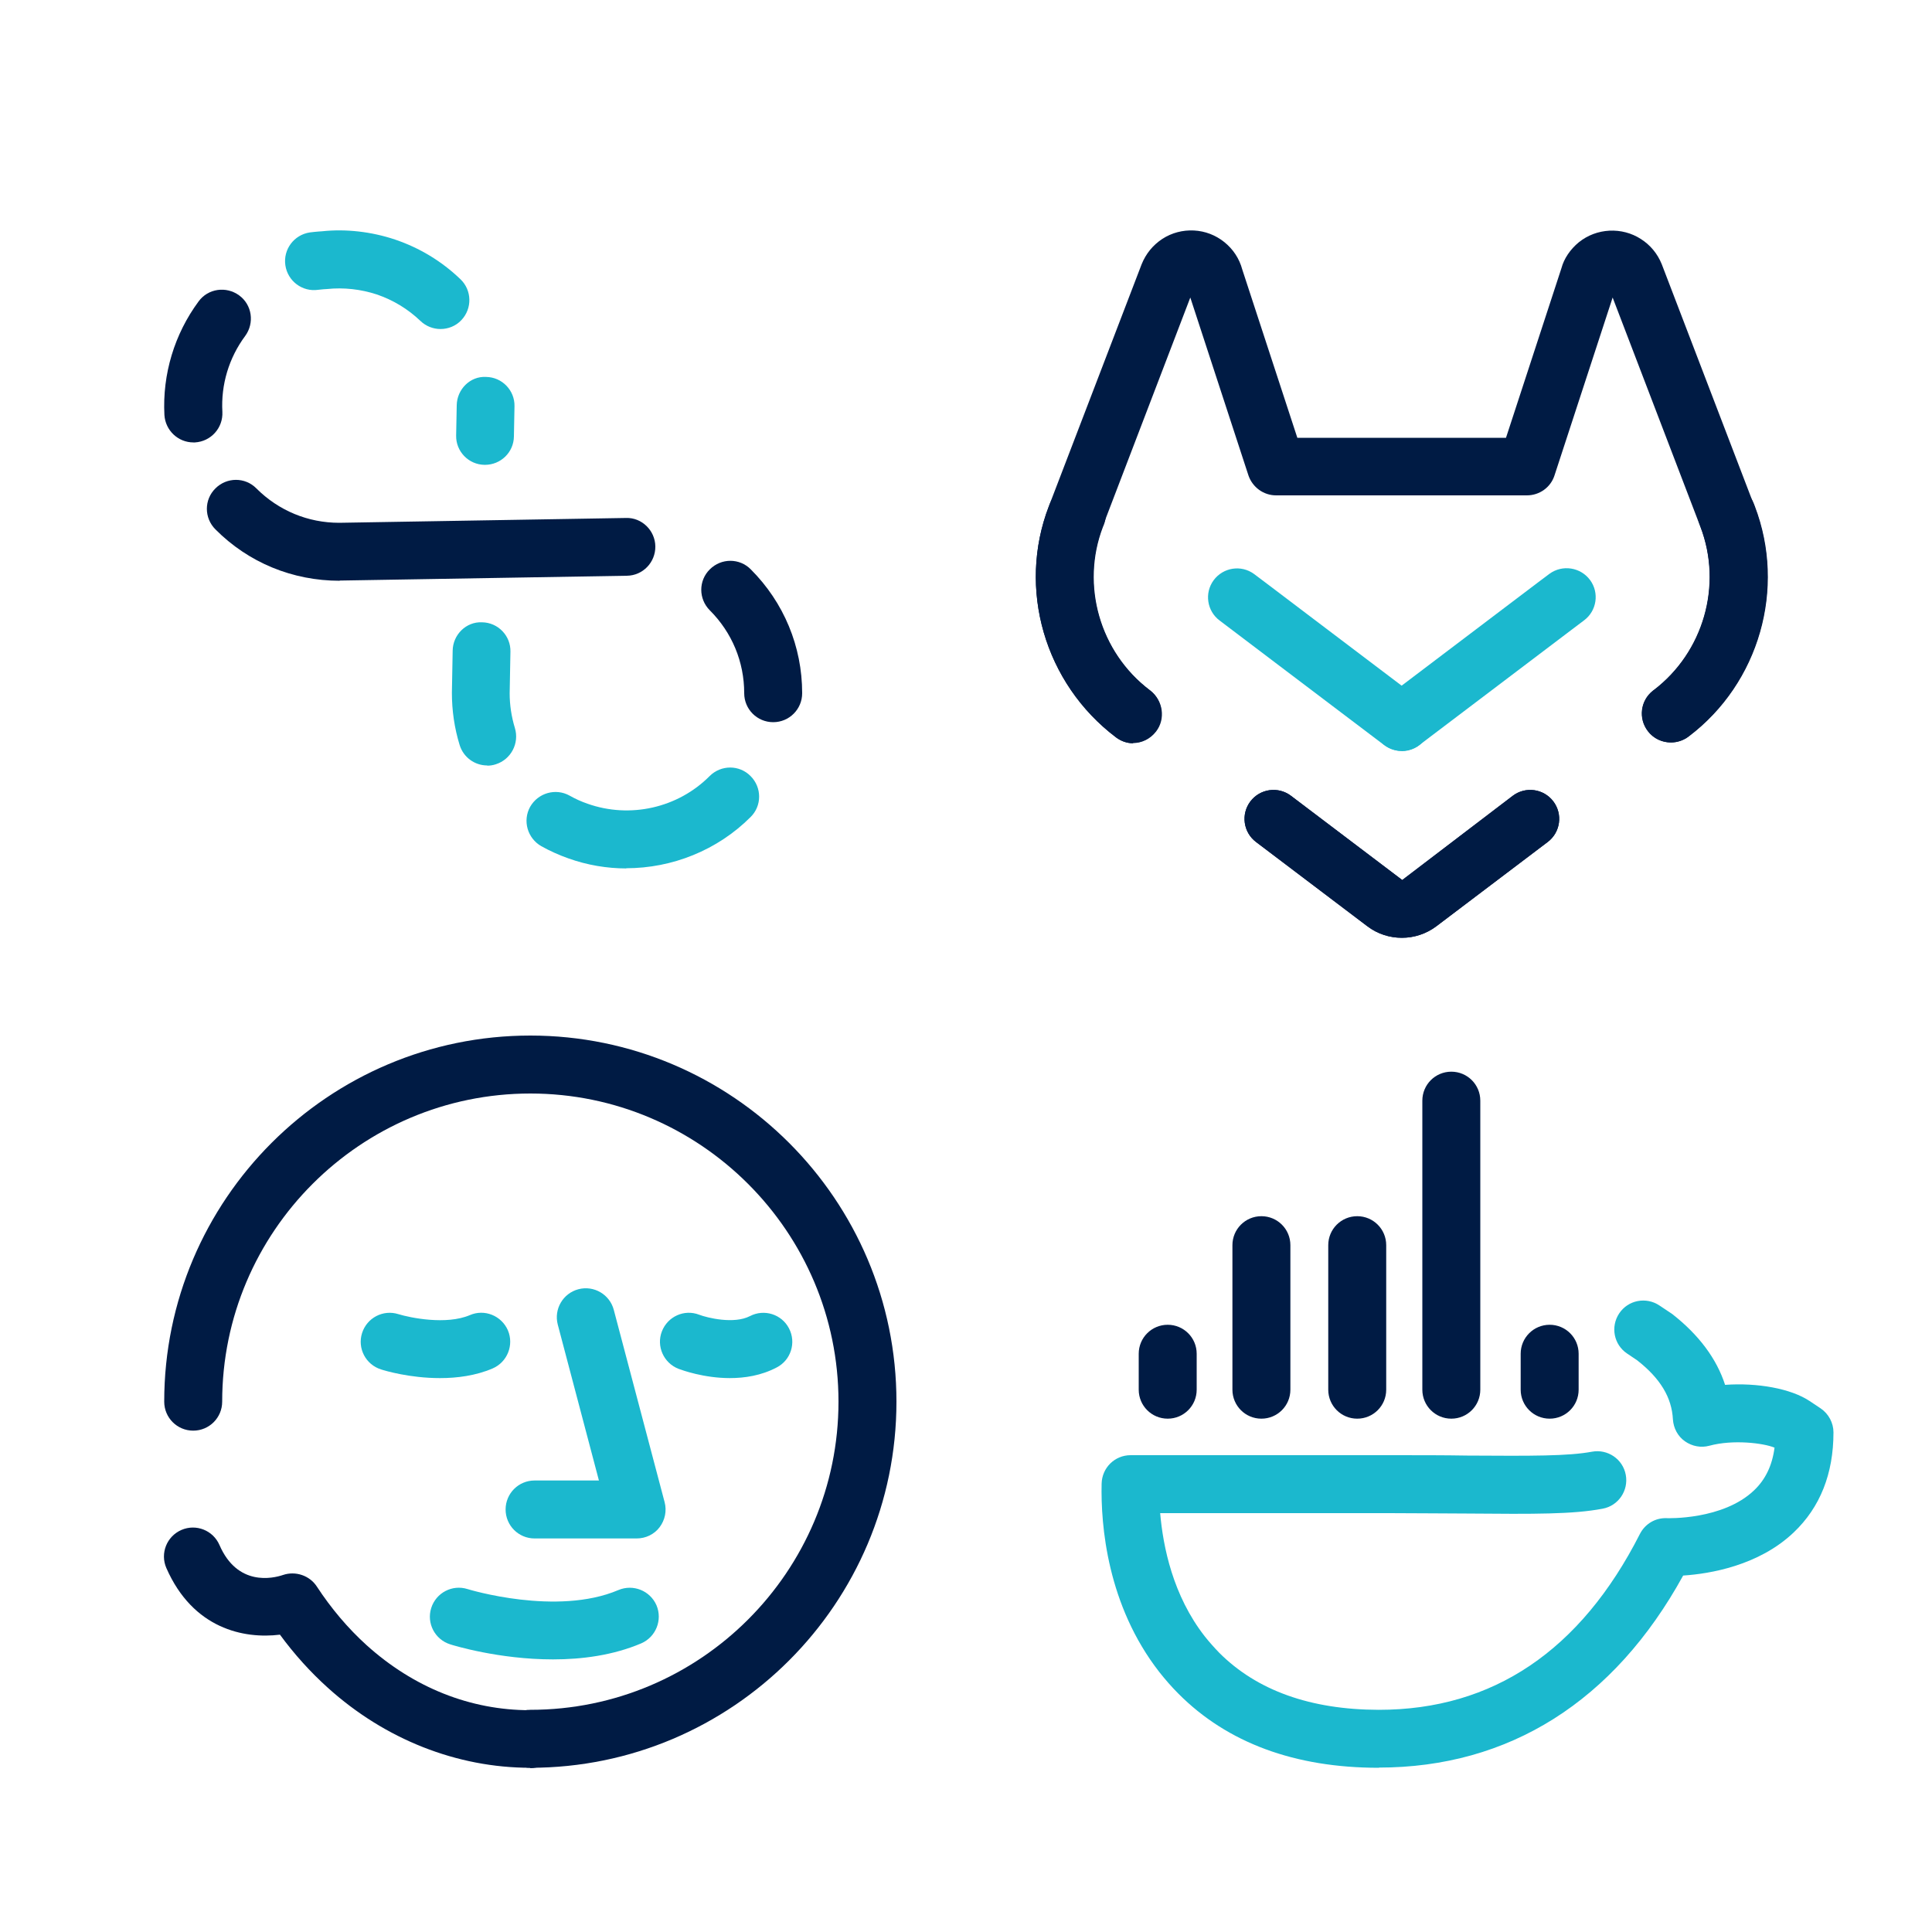
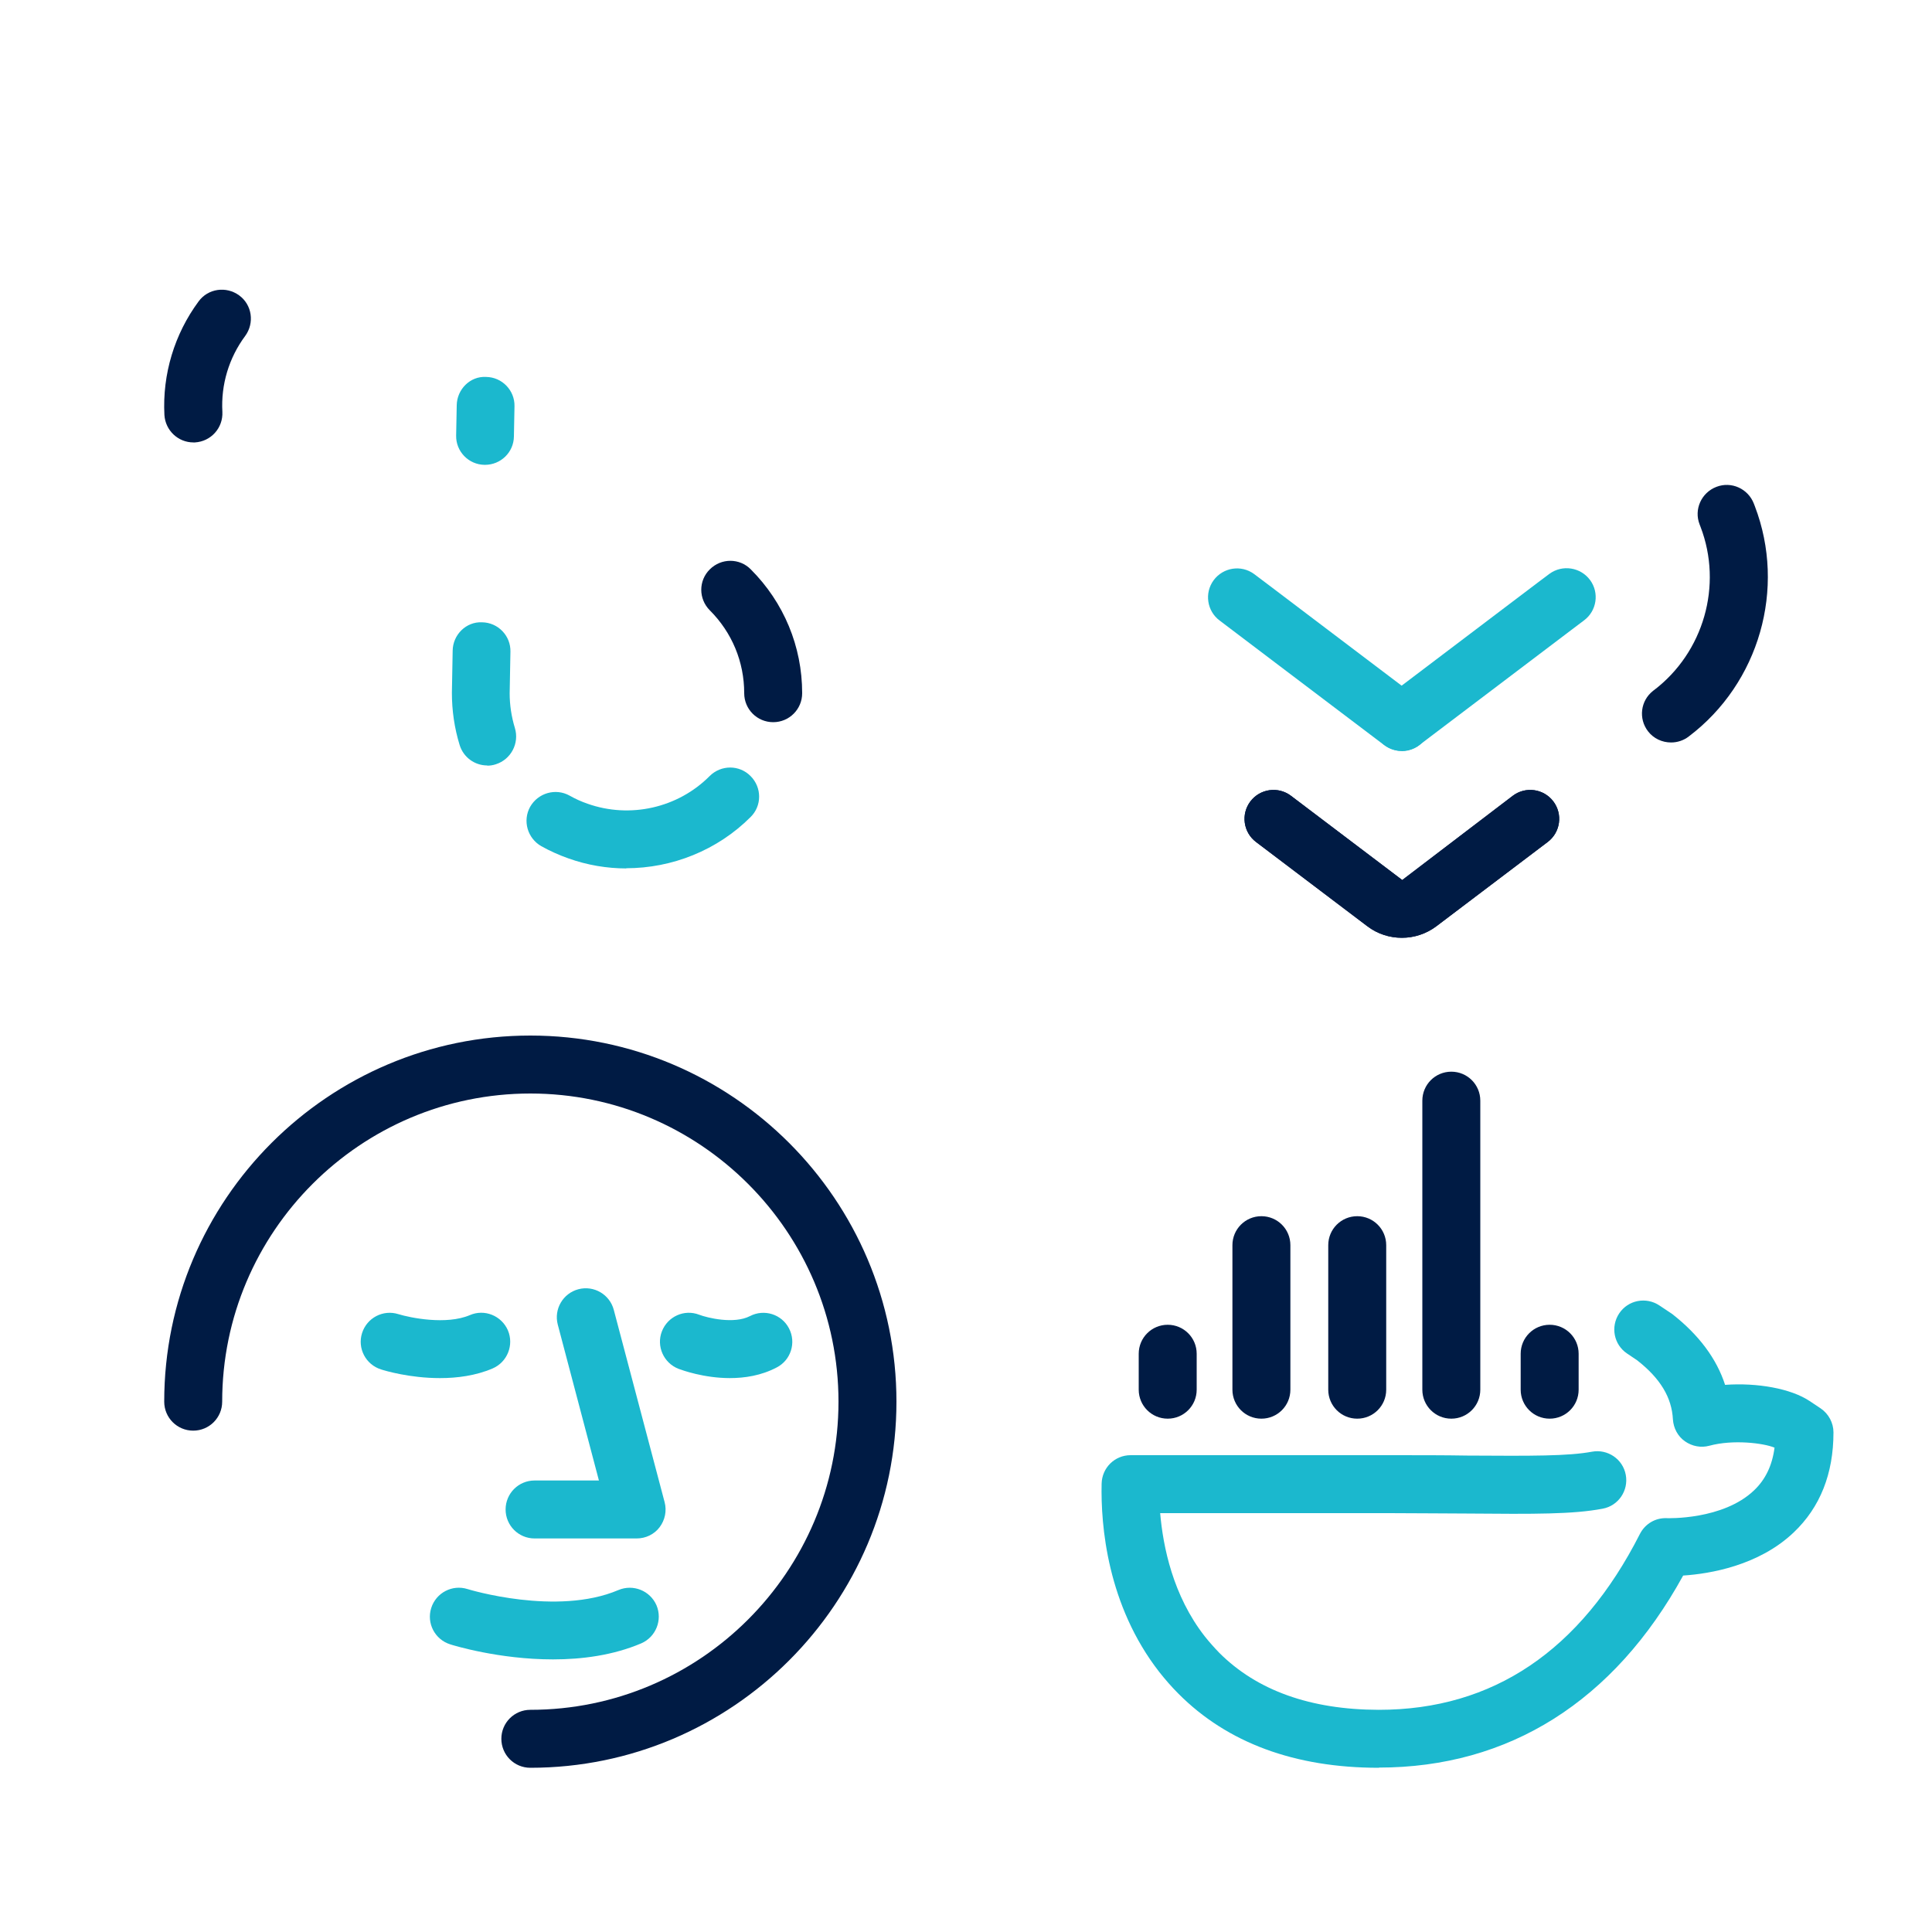
<svg xmlns="http://www.w3.org/2000/svg" id="_圖層_1" data-name="圖層 1" viewBox="0 0 100 100">
  <defs>
    <style>
      .cls-1 {
        fill: #1bb8ce;
      }

      .cls-2 {
        fill: #001b44;
      }
    </style>
  </defs>
  <g>
    <path class="cls-2" d="M72.56,48.54c-.63,0-1.27-.2-1.79-.6l-5.76-4.36c-.66-.5-.79-1.44-.29-2.1.5-.66,1.44-.79,2.1-.29l5.76,4.36,5.72-4.36c.66-.5,1.6-.37,2.1.29.5.66.37,1.6-.29,2.1l-5.76,4.36c-.53.4-1.16.6-1.79.6Z" />
-     <path class="cls-2" d="M58.65,38.47c-.31,0-.61-.1-.88-.3-3.71-2.8-5.12-7.71-3.48-11.97l4.8-12.52c.22-.55.59-1,1.08-1.32.48-.31,1.05-.46,1.63-.43.58.03,1.12.24,1.57.6.46.37.78.86.93,1.42l2.85,8.71h10.8l2.87-8.78c.13-.49.45-.97.9-1.34.46-.37,1.01-.57,1.58-.6.58-.03,1.15.12,1.63.43.49.31.86.76,1.08,1.3l4.8,12.53c1.63,4.26.23,9.16-3.42,11.92-.66.5-1.6.38-2.1-.28-.5-.65-.39-1.58.26-2.09,0,0,.03-.03.04-.03,2.58-1.96,3.58-5.43,2.42-8.46l-4.54-11.86-3.01,9.21c-.2.62-.78,1.03-1.43,1.03h-12.98c-.65,0-1.22-.42-1.43-1.03l-3.01-9.21-4.54,11.86c-1.16,3.02-.16,6.49,2.42,8.45.01.01.03.02.04.03.65.51.79,1.46.29,2.11-.3.39-.74.6-1.19.6ZM83.7,14.74v.02s0-.02,0-.02Z" />
    <path class="cls-2" d="M86.49,38.43c-.45,0-.9-.2-1.19-.58-.5-.65-.39-1.58.26-2.09,0,0,.03-.03.04-.03,2.58-1.96,3.58-5.43,2.42-8.46l-.05-.13c-.3-.77.09-1.64.87-1.94.77-.3,1.64.09,1.94.87l.05.13c1.63,4.26.23,9.16-3.42,11.92-.27.21-.6.31-.91.31Z" />
    <path class="cls-1" d="M72.56,38.87c-.45,0-.9-.21-1.2-.6-.5-.66-.37-1.6.29-2.1l6.22-4.71c1.44-1.09,2.31-1.75,2.33-1.76.67-.49,1.61-.34,2.1.32.49.66.35,1.6-.31,2.09-.06.04-.91.69-2.3,1.74l-6.22,4.71c-.27.2-.59.3-.9.3Z" />
    <path class="cls-2" d="M72.56,48.54c-.63,0-1.27-.2-1.79-.6l-5.76-4.36c-.66-.5-.79-1.44-.29-2.1.5-.66,1.44-.79,2.1-.29l5.76,4.36,5.72-4.36c.66-.5,1.6-.37,2.1.29.5.66.37,1.6-.29,2.1l-5.76,4.36c-.53.4-1.16.6-1.79.6Z" />
    <path class="cls-1" d="M72.55,38.87c-.31,0-.63-.1-.9-.3l-5.43-4.11c-1.85-1.4-3.03-2.29-3.09-2.34-.66-.49-.8-1.43-.31-2.09.49-.66,1.42-.81,2.09-.32.02.01,1.22.92,3.12,2.36l5.43,4.11c.66.5.79,1.44.29,2.1-.29.39-.74.6-1.2.6Z" />
-     <path class="cls-2" d="M58.65,38.47c-.31,0-.61-.1-.88-.3-3.71-2.8-5.12-7.71-3.48-11.97l.05-.13c.3-.77,1.16-1.16,1.94-.86.77.3,1.16,1.17.86,1.94l-.05.12c-1.16,3.02-.16,6.49,2.42,8.45.01.01.03.02.04.03.65.51.79,1.46.29,2.11-.3.39-.74.6-1.19.6Z" />
  </g>
  <g>
    <path class="cls-1" d="M71.38,91.5h-.02c-4.34,0-7.83-1.29-10.36-3.83-.36-.36-.69-.74-.99-1.12-2.7-3.46-3.04-7.6-2.99-9.76.02-.82.68-1.47,1.5-1.47h13.41c1.54,0,2.86,0,4.01.02,3.36.02,5.22.03,6.46-.2.81-.15,1.6.38,1.75,1.2.15.81-.38,1.6-1.2,1.75-1.53.29-3.49.28-7.04.25-1.15,0-2.47-.02-4-.02h-11.86c.15,1.74.66,4.27,2.31,6.38.23.29.48.57.75.85,1.95,1.95,4.72,2.94,8.24,2.95h.02c5.9,0,10.44-3.06,13.51-9.1.27-.53.81-.85,1.41-.82.02,0,2.89.1,4.5-1.44.59-.56.94-1.29,1.06-2.21-.58-.24-2.15-.43-3.37-.1-.44.12-.9.03-1.27-.23s-.59-.68-.62-1.13c-.06-1.14-.65-2.12-1.85-3.06l-.52-.35c-.69-.46-.87-1.39-.41-2.08.46-.69,1.39-.87,2.08-.41l.57.38s.06.04.09.06c1.38,1.08,2.3,2.31,2.74,3.67,1.66-.12,3.41.19,4.38.84l.57.38c.41.28.66.75.66,1.24,0,2.14-.69,3.88-2.06,5.18-1.81,1.72-4.34,2.14-5.72,2.23-3.58,6.51-9.01,9.94-15.76,9.94Z" />
    <path class="cls-2" d="M60.44,73.43c-.83,0-1.5-.67-1.5-1.5v-1.86c0-.83.67-1.5,1.5-1.5s1.5.67,1.5,1.5v1.86c0,.83-.67,1.5-1.5,1.5Z" />
    <path class="cls-2" d="M80.21,73.43c-.83,0-1.5-.67-1.5-1.5v-1.86c0-.83.67-1.5,1.5-1.5s1.5.67,1.5,1.5v1.86c0,.83-.67,1.5-1.5,1.5Z" />
    <path class="cls-2" d="M65.29,73.43c-.83,0-1.5-.67-1.5-1.5v-7.48c0-.83.67-1.5,1.5-1.5s1.5.67,1.5,1.5v7.48c0,.83-.67,1.5-1.5,1.5Z" />
    <path class="cls-2" d="M70.25,73.43c-.83,0-1.5-.67-1.5-1.5v-7.48c0-.83.67-1.5,1.5-1.5s1.5.67,1.5,1.5v7.48c0,.83-.67,1.5-1.5,1.5Z" />
    <path class="cls-2" d="M75.12,73.43c-.83,0-1.5-.67-1.5-1.5v-14.96c0-.83.67-1.5,1.5-1.5s1.5.67,1.5,1.5v14.96c0,.83-.67,1.5-1.5,1.5Z" />
  </g>
  <g>
    <path class="cls-1" d="M25.11,24.06s-.02,0-.03,0c-.83-.01-1.49-.7-1.47-1.52l.03-1.56c.01-.83.7-1.52,1.52-1.47.83.01,1.49.7,1.47,1.52l-.03,1.56c-.01.82-.68,1.47-1.5,1.47Z" />
-     <path class="cls-1" d="M22.8,17.03c-.37,0-.75-.14-1.04-.42-.65-.62-1.41-1.08-2.26-1.37-.82-.27-1.71-.37-2.57-.28-.08,0-.28.02-.46.04-.82.12-1.58-.45-1.7-1.27s.45-1.58,1.27-1.7c.3-.04.64-.06.64-.06,1.22-.13,2.55.02,3.77.43,1.27.43,2.41,1.12,3.38,2.05.6.57.62,1.52.05,2.12-.29.31-.69.46-1.08.46Z" />
-     <path class="cls-2" d="M10.01,22.9c-.79,0-1.45-.62-1.5-1.42-.11-2.11.52-4.19,1.77-5.88.49-.67,1.43-.8,2.1-.31.67.49.8,1.43.31,2.1-.84,1.13-1.26,2.52-1.18,3.93.04.83-.59,1.53-1.42,1.58-.03,0-.05,0-.08,0Z" />
-     <path class="cls-2" d="M17.59,30.06c-2.45,0-4.73-.94-6.44-2.66-.59-.59-.59-1.54,0-2.12.59-.59,1.54-.59,2.12,0,1.15,1.15,2.67,1.78,4.29,1.78l14.84-.25c.82-.03,1.51.65,1.52,1.47.01.83-.65,1.51-1.47,1.52l-14.87.25Z" />
+     <path class="cls-2" d="M10.01,22.9c-.79,0-1.45-.62-1.5-1.42-.11-2.11.52-4.19,1.77-5.88.49-.67,1.43-.8,2.1-.31.67.49.8,1.43.31,2.1-.84,1.13-1.26,2.52-1.18,3.93.04.83-.59,1.53-1.42,1.58-.03,0-.05,0-.08,0" />
    <path class="cls-2" d="M40.02,37.38c-.83,0-1.5-.67-1.5-1.5,0-1.62-.63-3.14-1.78-4.29-.59-.59-.59-1.54,0-2.12.59-.59,1.54-.59,2.12,0,1.71,1.71,2.66,3.99,2.66,6.41,0,.83-.67,1.5-1.5,1.5h0Z" />
    <path class="cls-1" d="M32.43,44.95c-1.01,0-2.03-.17-3.01-.52-.48-.17-.95-.38-1.4-.63-.72-.41-.98-1.32-.58-2.04.41-.72,1.32-.98,2.04-.58.3.17.61.31.93.42,2.2.78,4.68.22,6.32-1.43.59-.59,1.54-.59,2.12,0,.59.59.59,1.54,0,2.12-1.72,1.72-4.06,2.65-6.44,2.65Z" />
    <path class="cls-1" d="M25.22,39.62c-.64,0-1.23-.41-1.43-1.06-.27-.88-.4-1.78-.4-2.7l.04-2.18c.01-.83.7-1.51,1.52-1.47.83.01,1.49.7,1.47,1.52l-.04,2.16c0,.59.09,1.2.27,1.79.24.79-.2,1.63-.99,1.88-.15.05-.3.07-.44.07Z" />
  </g>
  <g>
    <g>
      <path class="cls-2" d="M27.45,91.5c-.83,0-1.5-.67-1.5-1.5s.67-1.5,1.5-1.5c8.8,0,15.95-7.16,15.95-15.95s-7.16-15.95-15.95-15.95-15.95,7.16-15.95,15.95c0,.83-.67,1.5-1.5,1.5s-1.5-.67-1.5-1.5c0-10.45,8.5-18.95,18.95-18.95s18.95,8.5,18.95,18.95-8.5,18.95-18.95,18.95Z" />
-       <path class="cls-2" d="M27.45,91.5c-3.8,0-7.52-1.47-10.48-4.14-.91-.82-1.74-1.74-2.48-2.75-1.86.23-4.5-.3-5.88-3.45-.33-.76.02-1.64.78-1.97.76-.33,1.64.02,1.97.78.93,2.15,2.76,1.73,3.29,1.55.65-.22,1.38.03,1.75.6.74,1.13,1.6,2.15,2.57,3.03,2.44,2.2,5.37,3.37,8.47,3.37.83,0,1.5.67,1.5,1.5s-.67,1.5-1.5,1.5Z" />
    </g>
    <path class="cls-1" d="M32.95,79.63h-5.28c-.83,0-1.5-.67-1.5-1.5s.67-1.5,1.5-1.5h3.33l-2.13-8.07c-.21-.8.27-1.62,1.07-1.83.8-.21,1.62.27,1.83,1.07l2.63,9.95c.12.45.02.93-.26,1.3-.28.37-.72.58-1.19.58Z" />
    <path class="cls-1" d="M28.62,85.89c-2.8,0-5.17-.73-5.32-.78-.79-.25-1.23-1.09-.98-1.88.25-.79,1.09-1.23,1.88-.98.06.02,4.62,1.41,7.81.05.76-.32,1.64.03,1.97.79.32.76-.03,1.64-.79,1.97-1.46.62-3.07.83-4.56.83Z" />
    <path class="cls-1" d="M22.76,71.33c-1.54,0-2.83-.38-3.04-.45-.79-.25-1.23-1.09-.98-1.88.25-.79,1.09-1.23,1.88-.98.62.19,2.48.57,3.7.05.76-.33,1.64.03,1.97.79.32.76-.03,1.64-.79,1.97-.89.38-1.85.5-2.72.5Z" />
    <path class="cls-1" d="M37.78,71.33c-1.35,0-2.47-.41-2.66-.48-.77-.3-1.16-1.17-.86-1.94.3-.77,1.16-1.16,1.93-.86.42.16,1.8.5,2.63.07.73-.38,1.64-.1,2.02.64.38.73.1,1.64-.64,2.02-.8.42-1.65.55-2.43.55Z" />
  </g>
</svg>